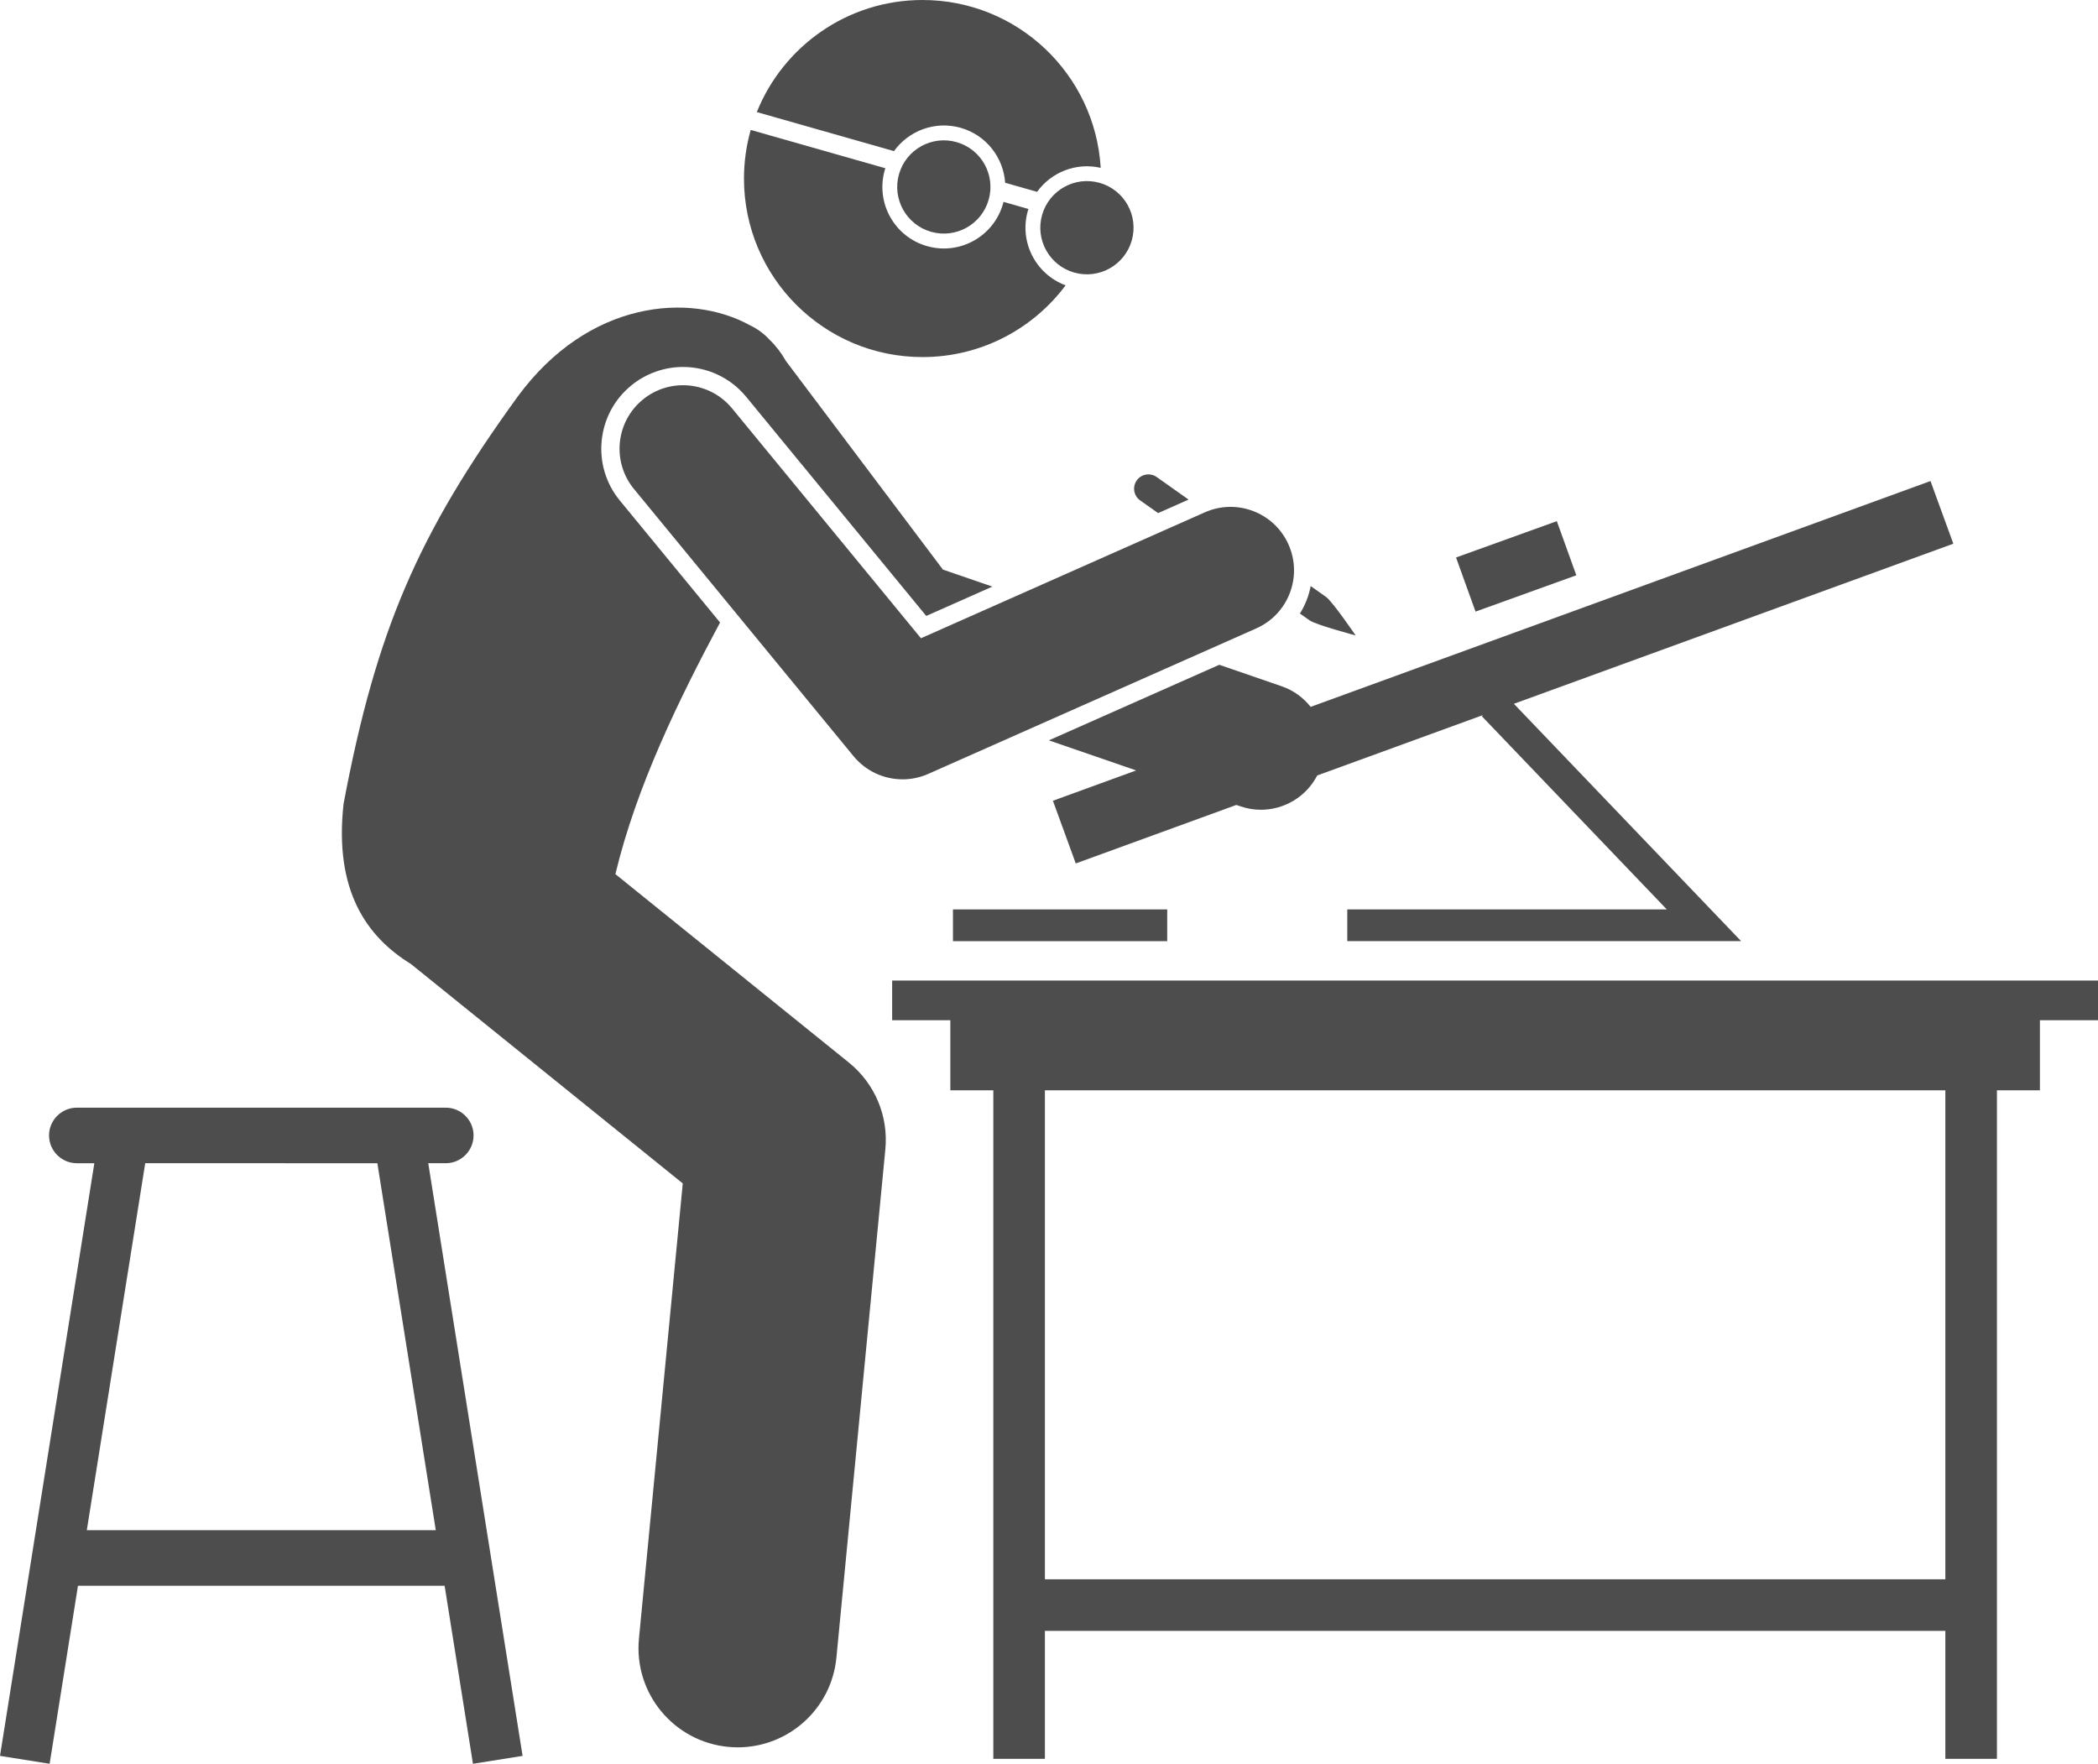
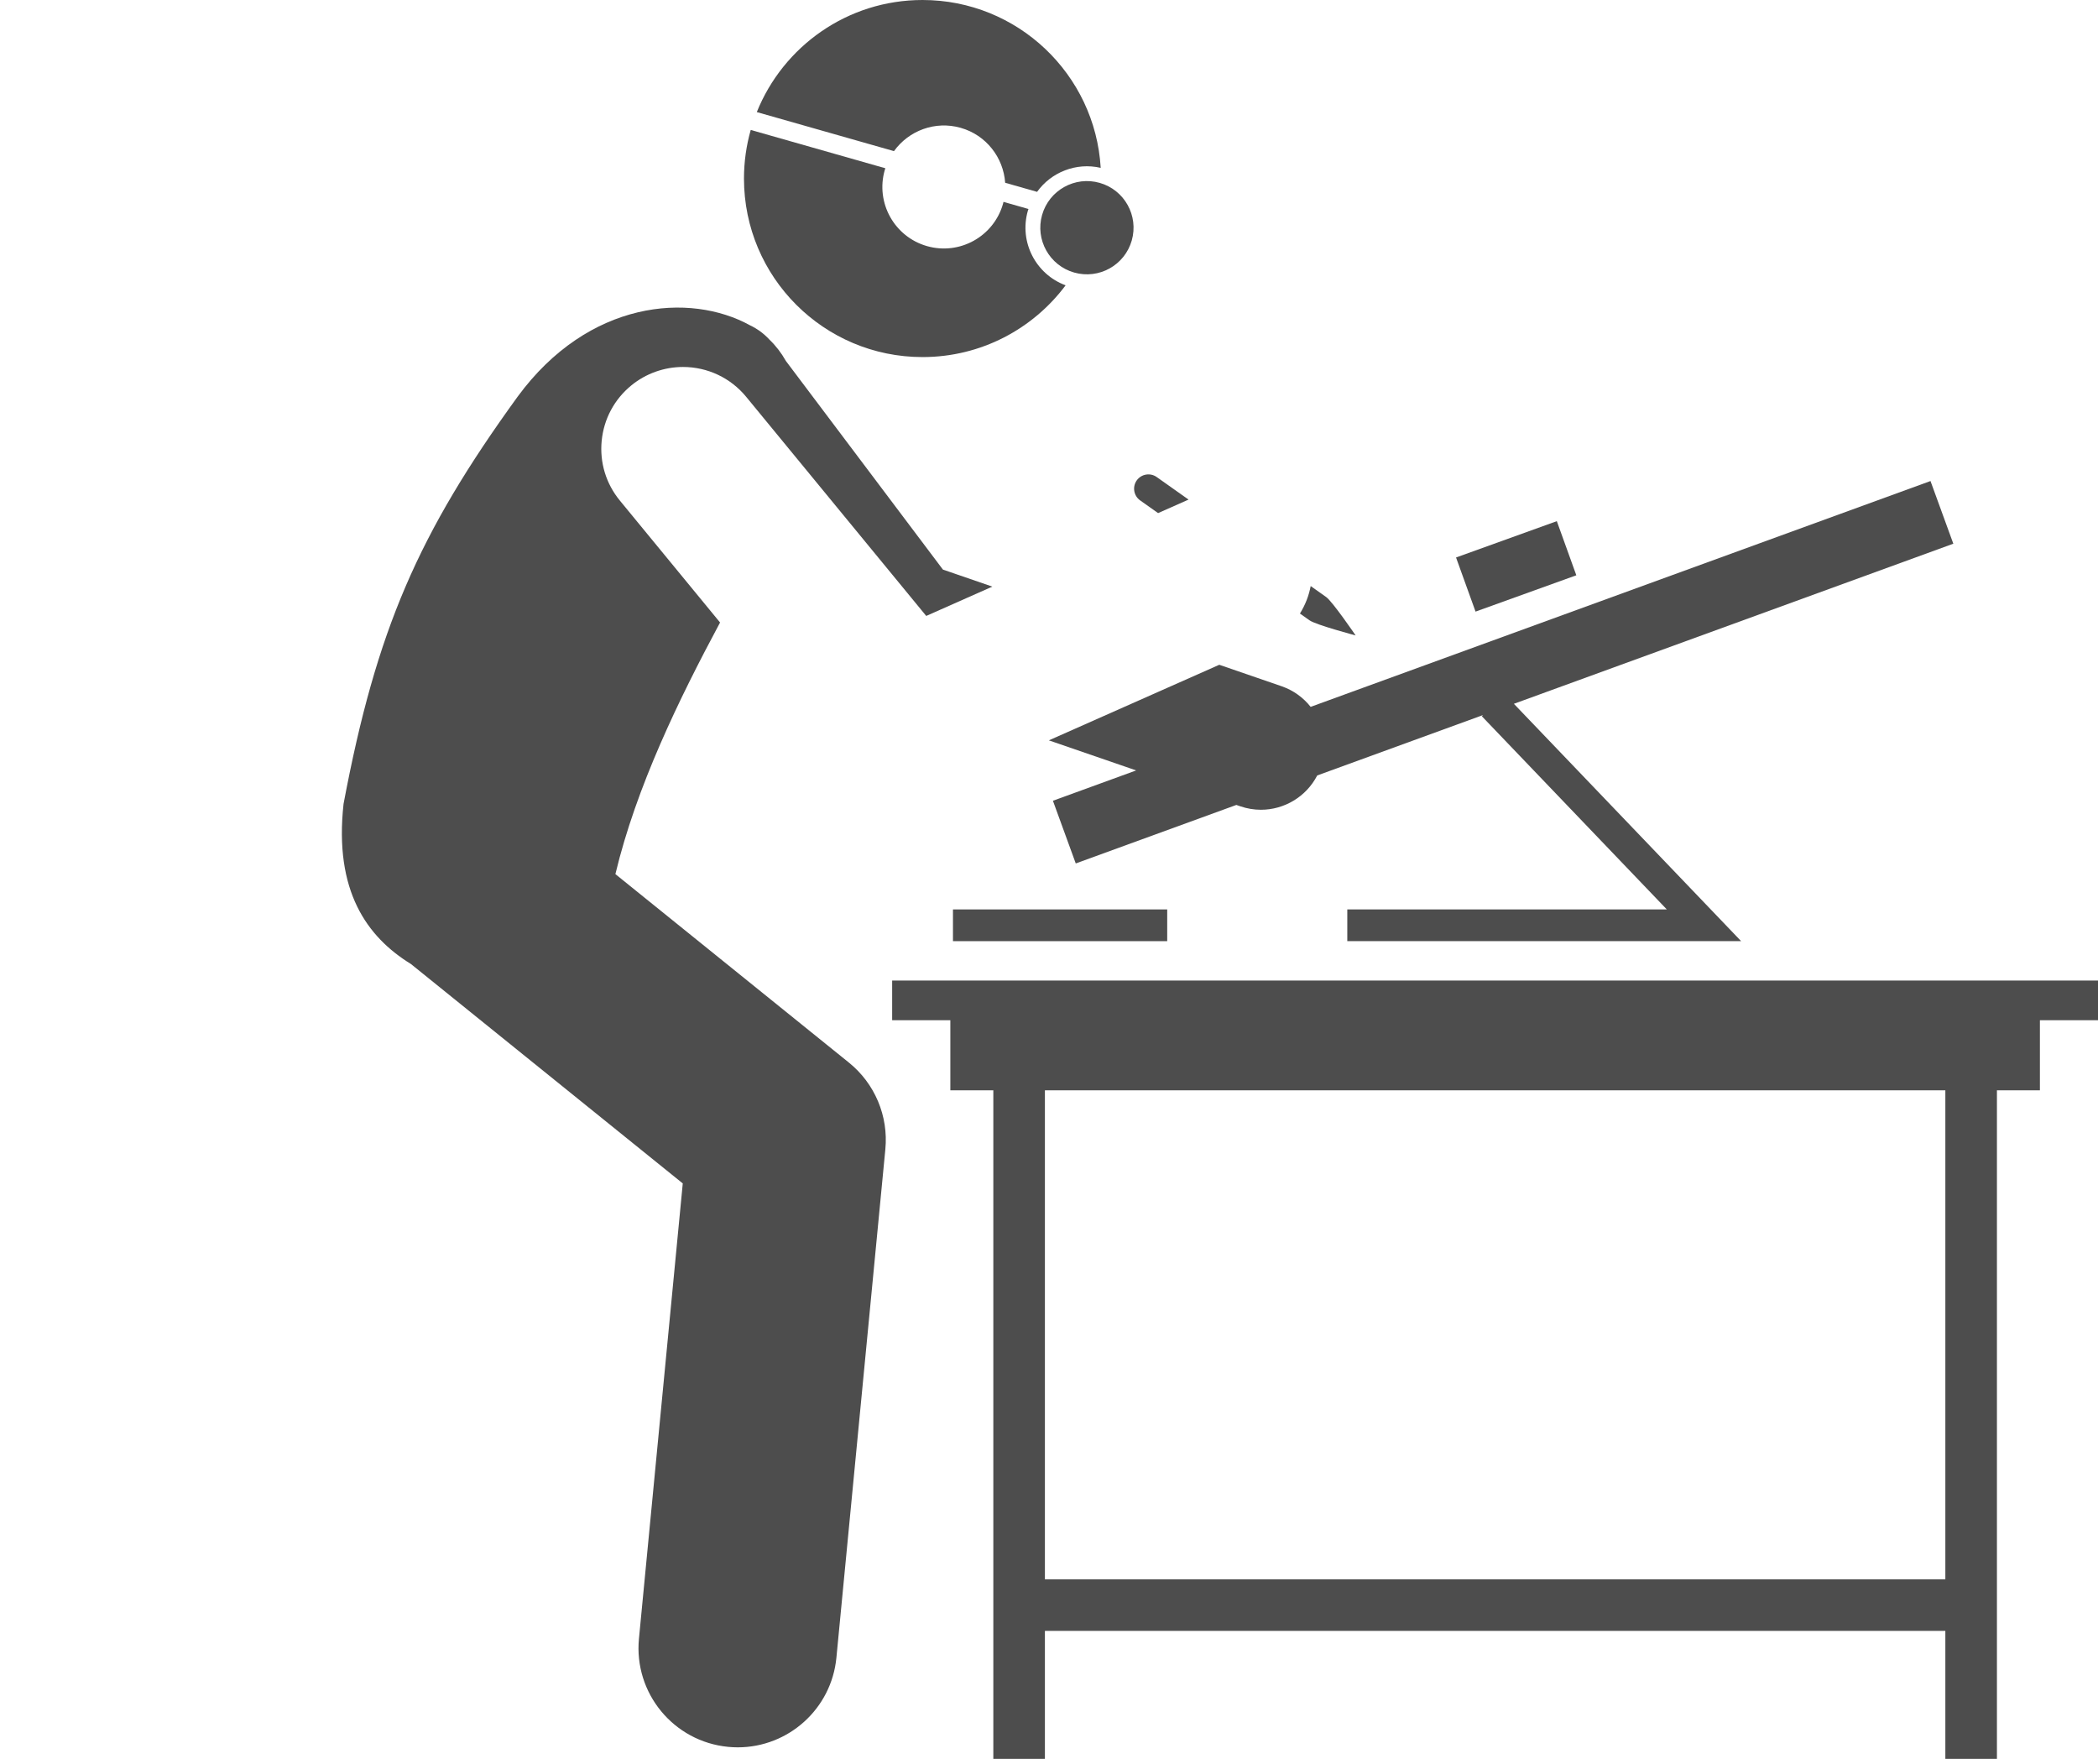
<svg xmlns="http://www.w3.org/2000/svg" fill="#4d4d4d" height="222.3" preserveAspectRatio="xMidYMid meet" version="1" viewBox="0.0 0.0 264.4 222.3" width="264.4" zoomAndPan="magnify">
  <g id="change1_1">
    <path d="M243.29,60.622l-78.116,28.46c-0.917-1.159-2.159-2.081-3.659-2.598l-7.856-2.706l-21.476,9.525l11.002,3.79l-10.491,3.822 l2.878,7.9l20.238-7.373l0.494,0.17c0.863,0.297,1.741,0.438,2.606,0.438c2.942,0,5.707-1.641,7.093-4.322l20.906-7.617 l-0.16,0.153l23.309,24.345h-40.266v4h49.633l-28.638-29.911l55.38-20.177L243.29,60.622z" fill="inherit" />
    <path d="M257.079,128.573h7.333v-5H112.434v5h7.333v8.833h5.417v84.25h6.5v-16.125h113.478v16.125h6.5v-84.25h5.417V128.573z M245.162,199.031H131.684v-61.625h113.478V199.031z" fill="inherit" />
    <path d="M120.097 114.61H147.097V118.61H120.097z" fill="inherit" />
-     <path d="M6.255,222.28l3.571-22.436h46.207l3.571,22.436l6.255-0.996l-11.889-74.69h2.21c1.925,0,3.5-1.575,3.5-3.5 s-1.575-3.5-3.5-3.5H9.68c-1.925,0-3.5,1.575-3.5,3.5s1.575,3.5,3.5,3.5h2.21L0,221.284L6.255,222.28z M47.557,146.594l7.362,46.25 H10.94l7.362-46.25H47.557z" fill="inherit" />
    <path d="M75.828,55.545c0.268-2.738,1.586-5.208,3.712-6.955c1.837-1.511,4.157-2.343,6.534-2.343c3.096,0,5.998,1.371,7.963,3.761 l22.692,27.615l8.332-3.696l-6.23-2.146L99.043,45.493c-0.567-1.005-1.261-1.912-2.084-2.702c-0.702-0.763-1.528-1.358-2.422-1.786 c-7.6-4.197-20.367-3.188-29.302,8.984c-12.497,17.237-17.799,29.338-21.938,51.317c-1.214,10.987,2.953,16.773,8.488,20.181 l34.261,27.653l-5.522,57.367c-0.662,6.872,4.373,12.979,11.245,13.641c0.407,0.039,0.812,0.059,1.212,0.059 c6.364,0,11.806-4.839,12.428-11.303l6.167-64.065c0.403-4.183-1.322-8.286-4.591-10.925l-29.43-23.754 c2.638-11.026,8.042-22.101,13.191-31.709L78.121,63.088C76.374,60.962,75.559,58.284,75.828,55.545z" fill="inherit" />
    <path d="M163.824,77.32l1.213,0.859c0.81,0.573,5.807,1.901,5.807,1.901s-2.912-4.273-3.722-4.846l-1.942-1.375 c-0.115,0.583-0.273,1.161-0.492,1.727C164.454,76.197,164.161,76.775,163.824,77.32z" fill="inherit" />
    <path d="M145.77,60.116c-0.81-0.573-1.942-0.38-2.515,0.43c-0.573,0.81-0.38,1.942,0.43,2.515l2.263,1.602l3.84-1.703 L145.77,60.116z" fill="inherit" />
-     <path d="M158.322,79.194c4.039-1.792,5.861-6.518,4.069-10.557c-1.791-4.039-6.521-5.862-10.556-4.069l-35.772,15.867L92.26,51.469 c-2.805-3.413-7.847-3.908-11.26-1.102c-3.414,2.805-3.907,7.846-1.102,11.26l27.666,33.667c1.557,1.894,3.844,2.921,6.184,2.921 c1.092,0,2.195-0.224,3.24-0.688L158.322,79.194z" fill="inherit" />
    <path d="M184.326 67.756H197.826V75.006H184.326z" fill="inherit" transform="rotate(-19.821 191.068 71.378)" />
    <path d="M116.26,45c7.381,0,13.932-3.554,18.034-9.043c-3.762-1.391-5.879-5.46-4.763-9.382c0.023-0.081,0.055-0.157,0.081-0.237 l-3.15-0.897c-0.02,0.081-0.033,0.163-0.056,0.244c-1.172,4.117-5.459,6.504-9.576,5.332s-6.504-5.459-5.332-9.575 c0.023-0.081,0.055-0.157,0.081-0.237L94.61,16.376c-0.55,1.948-0.851,4-0.851,6.124C93.76,34.927,103.834,45,116.26,45z" fill="inherit" />
    <path d="M121.073,16.11c3.229,0.919,5.385,3.756,5.603,6.923l4.022,1.145c1.778-2.474,4.914-3.74,8.018-3.025 C138.019,9.354,128.235,0,116.26,0c-9.465,0-17.56,5.848-20.883,14.125l17.287,4.92C114.517,16.468,117.844,15.191,121.073,16.11z" fill="inherit" />
    <circle cx="136.985" cy="28.697" fill="inherit" r="5.875" transform="rotate(-74.115 136.982 28.7)" />
-     <circle cx="118.952" cy="23.564" fill="inherit" r="5.875" transform="rotate(-74.115 118.948 23.567)" />
  </g>
</svg>